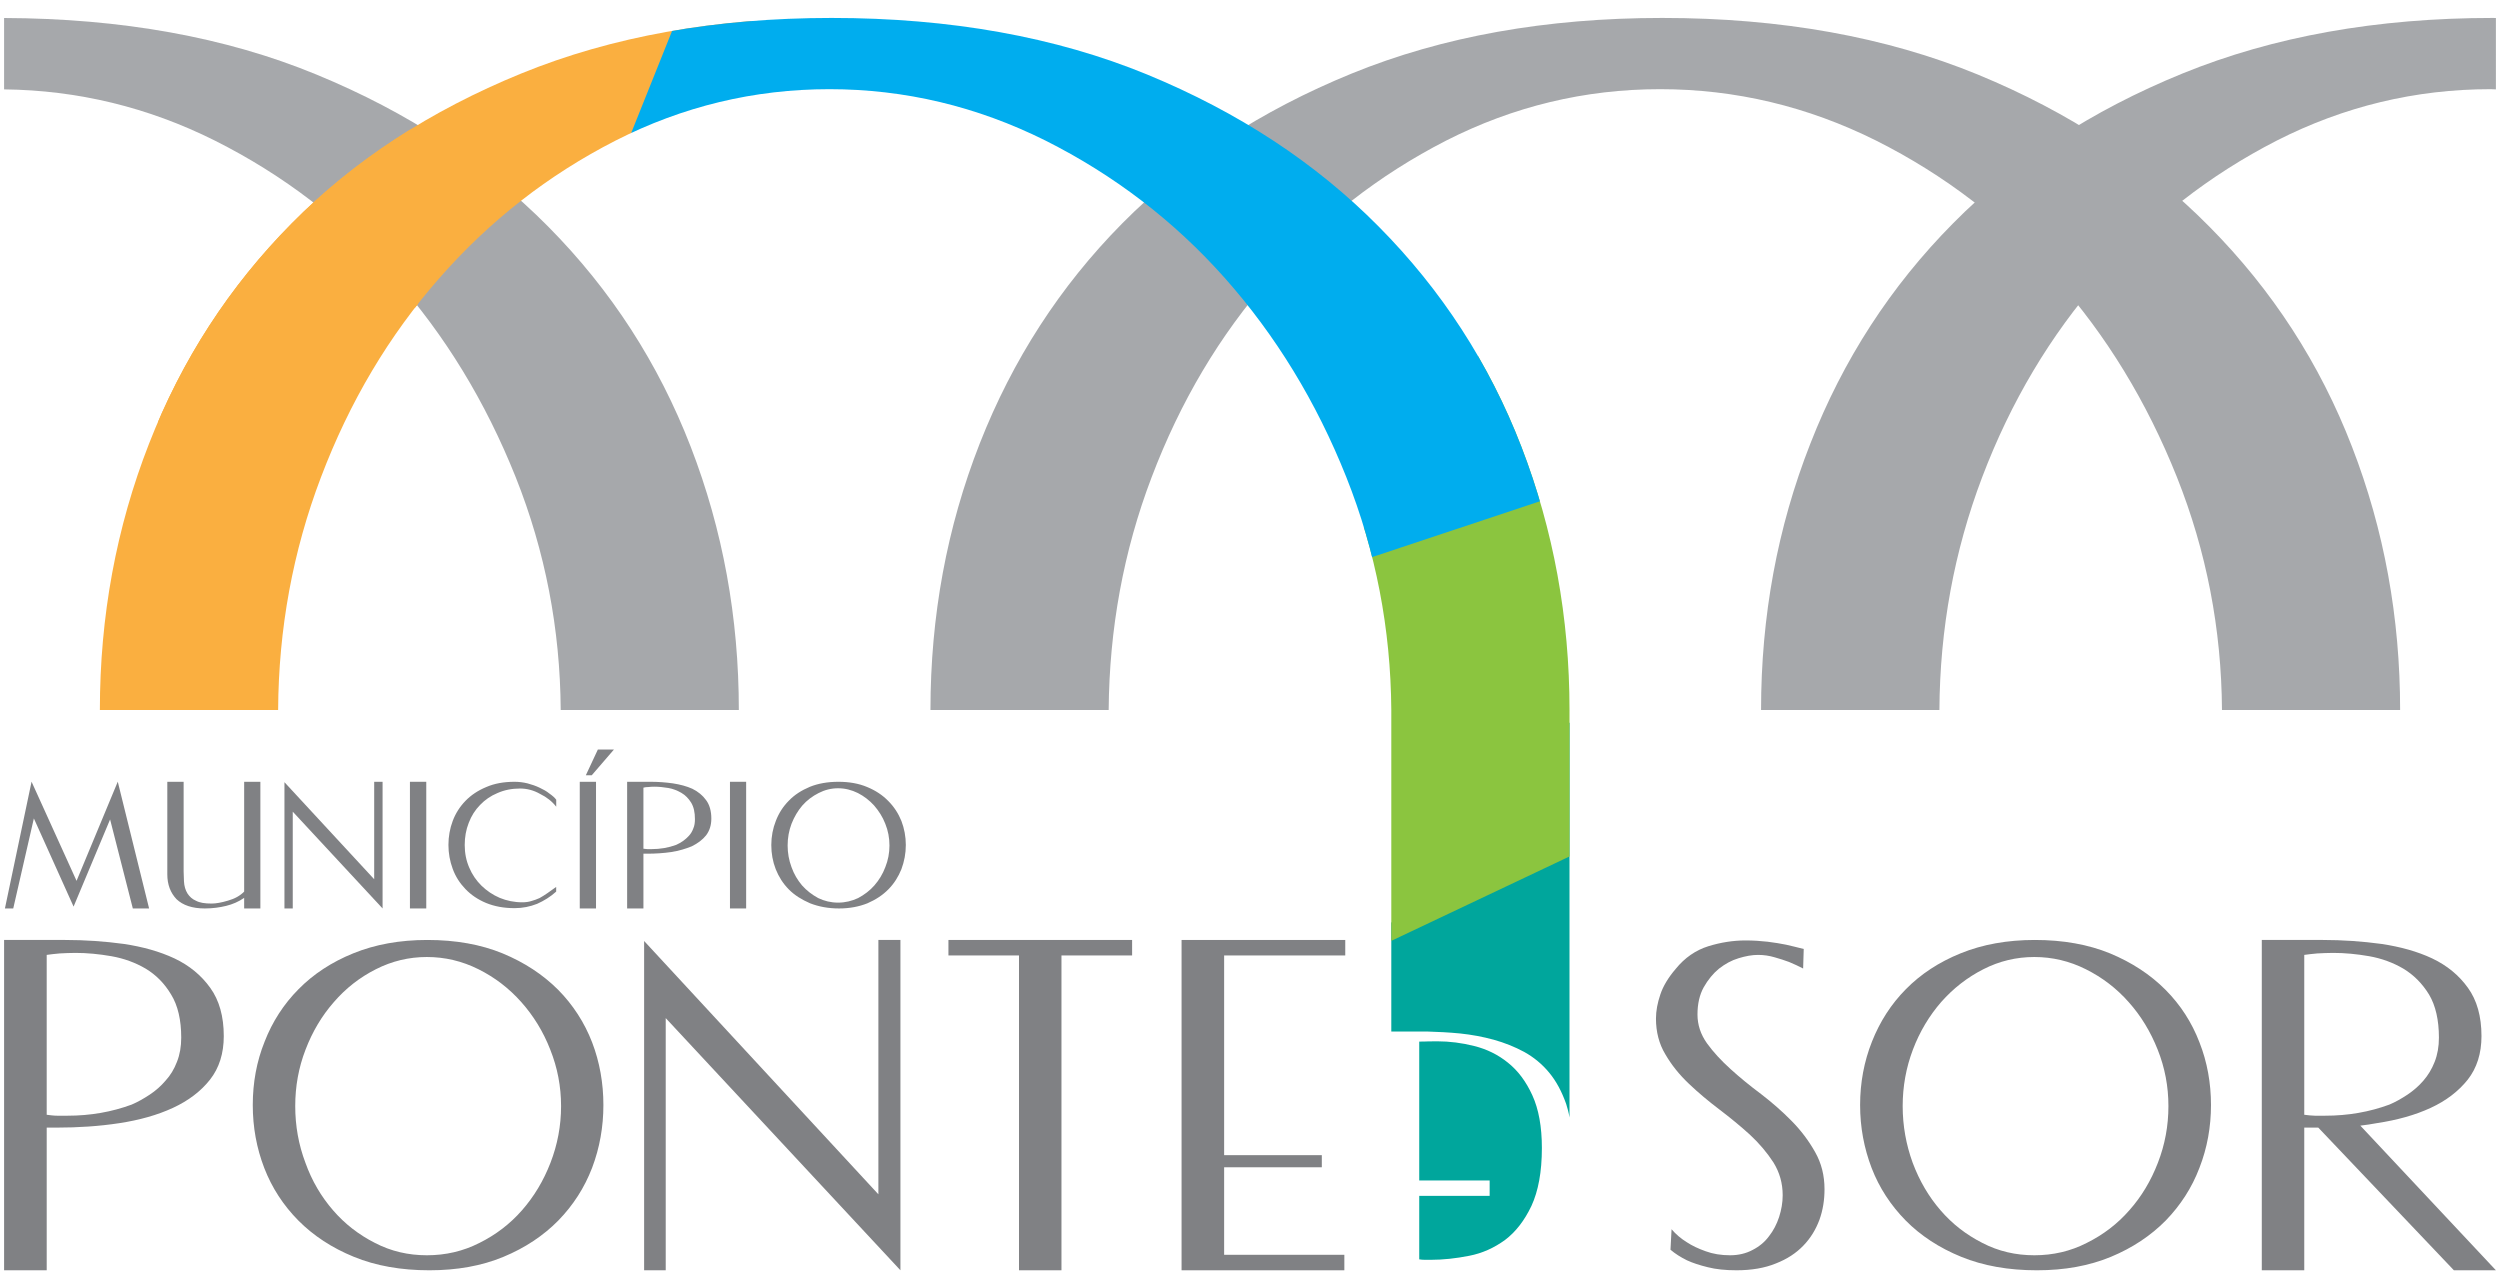
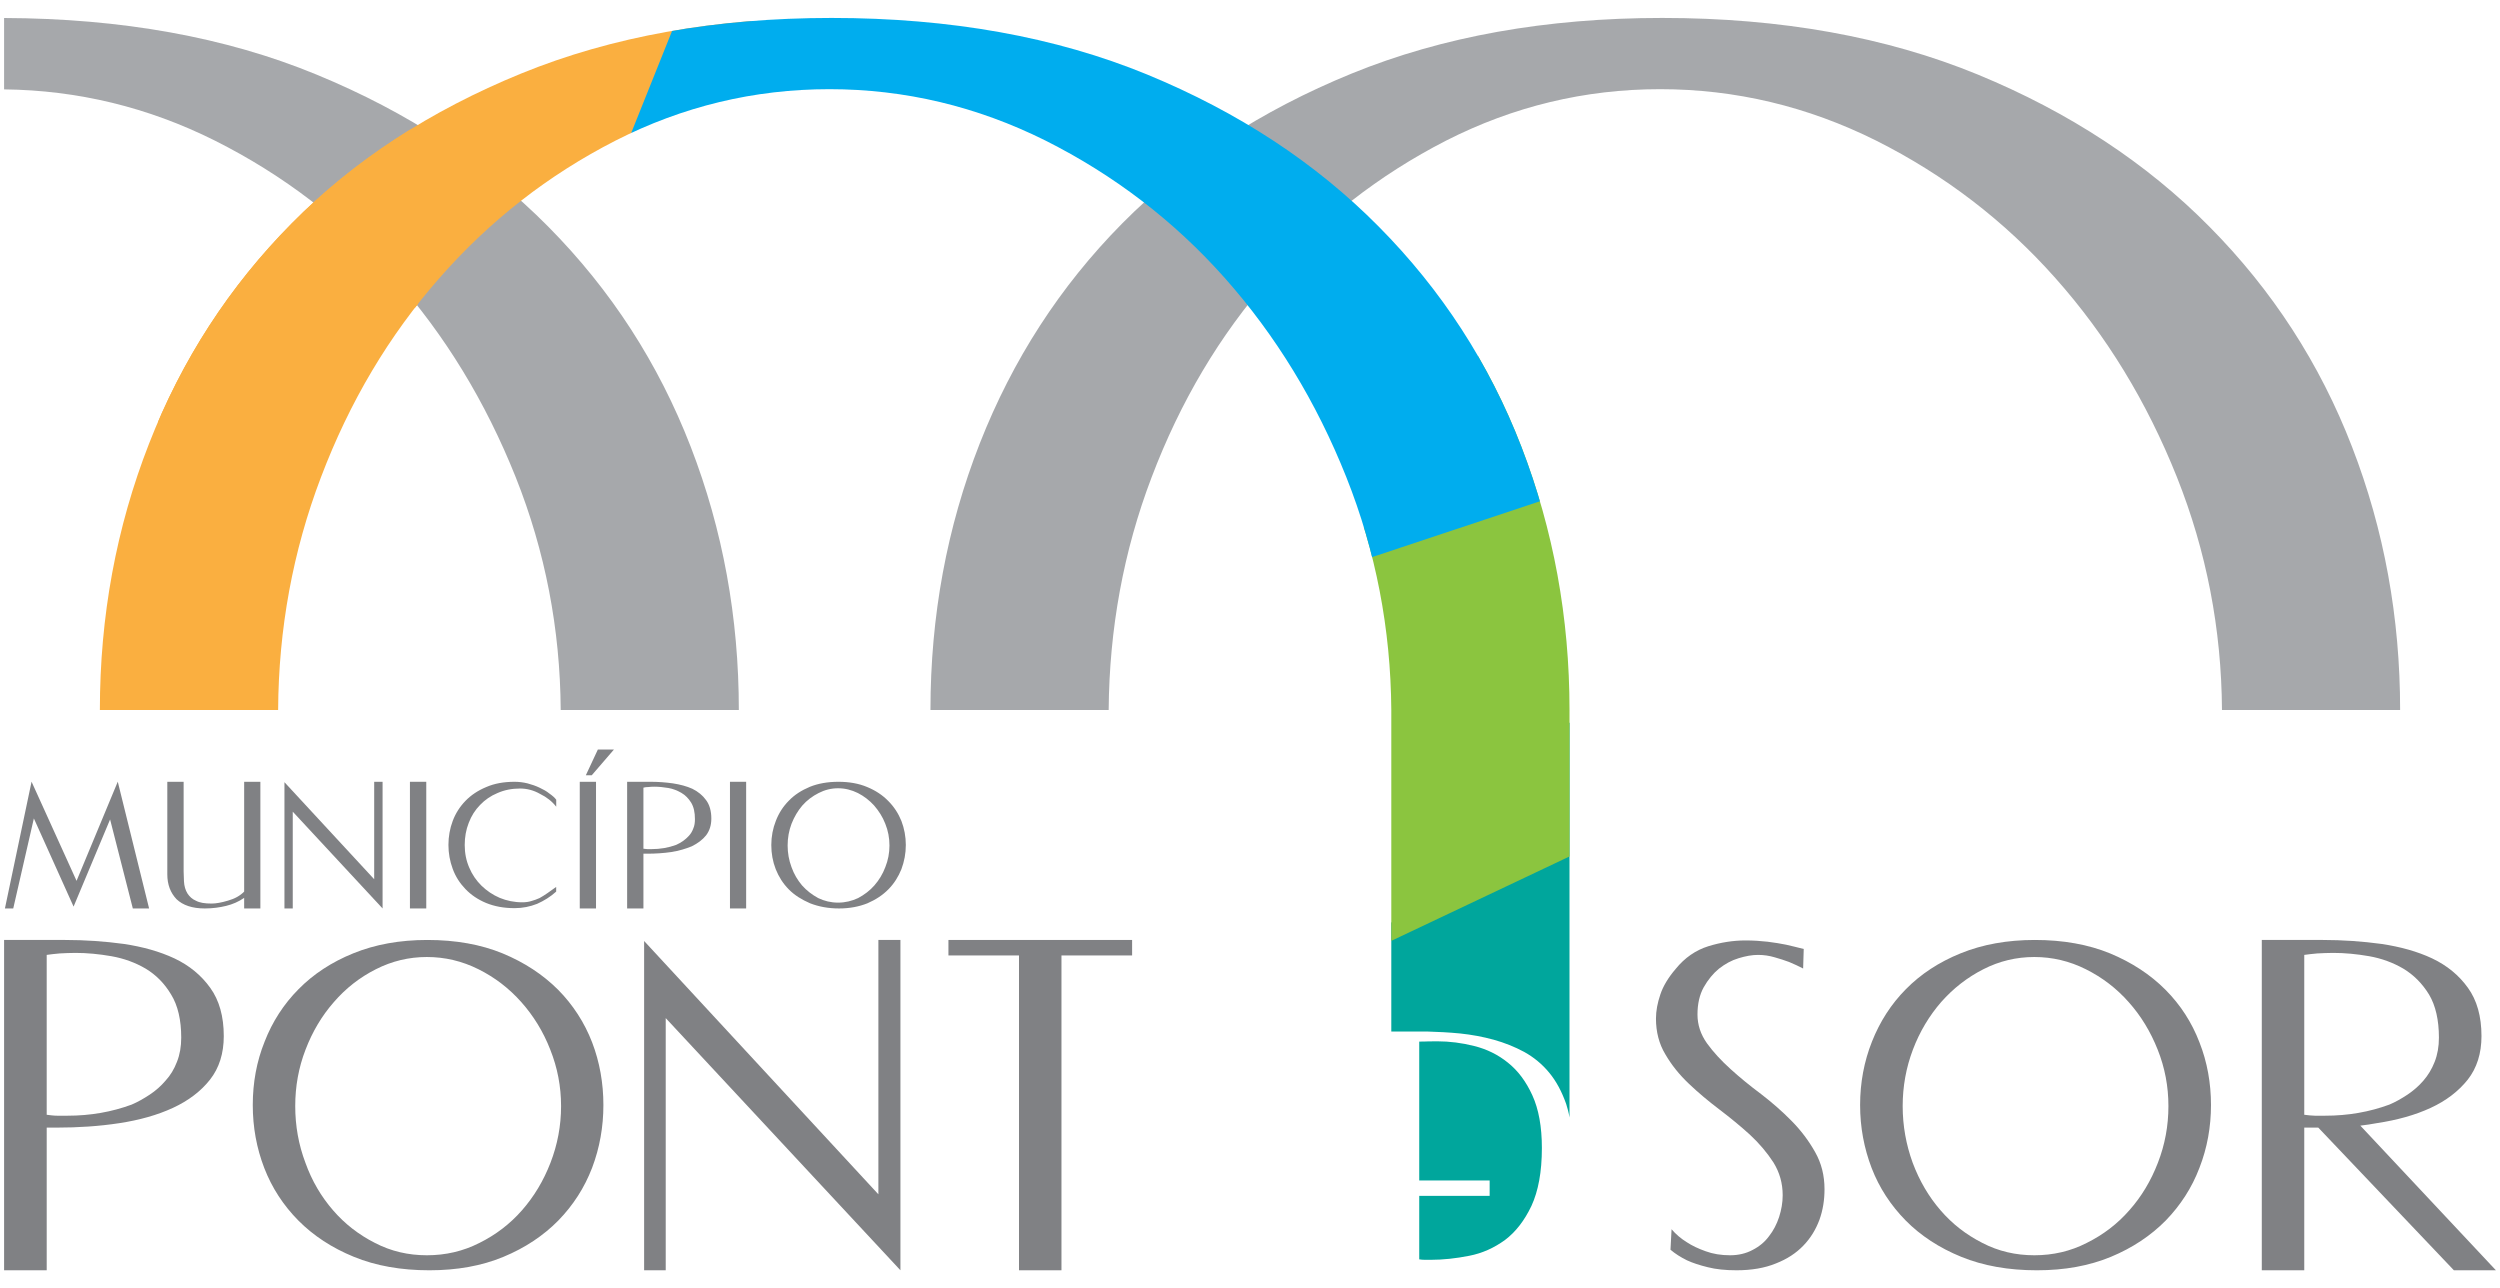
<svg xmlns="http://www.w3.org/2000/svg" xmlns:xlink="http://www.w3.org/1999/xlink" version="1.1" id="Layer_1" x="0px" y="0px" width="1106.287px" height="570.057px" viewBox="0 0 1106.287 570.057" enable-background="new 0 0 1106.287 570.057" xml:space="preserve">
  <g>
    <g>
      <path fill="#808184" d="M1.812,562.118v-146.17h27.039c8.831,0,17.467,0.607,25.931,1.754c8.396,1.256,15.841,3.338,22.416,6.406    c6.609,3.137,11.849,7.47,15.819,12.991c3.996,5.53,6.011,12.653,6.011,21.388c0,7.646-2.015,14.095-6.107,19.296    c-4.047,5.126-9.526,9.29-16.372,12.46c-6.857,3.178-14.777,5.403-23.718,6.77c-8.898,1.365-18.23,1.973-27.735,1.973H20.67    v63.133H1.812z M58.243,488.809c2.668-1.129,5.349-2.655,7.987-4.4c2.702-1.787,5.024-3.844,7.039-6.221    c2.171-2.369,3.798-5.067,5.037-8.304c1.277-3.187,1.889-6.787,1.889-10.715c0-7.79-1.476-14.214-4.473-19.077    c-2.929-4.907-6.659-8.684-11.263-11.457c-4.577-2.681-9.644-4.527-15.178-5.505c-5.501-0.961-10.82-1.458-15.854-1.458    c-2.474,0-4.901,0.126-7.03,0.235c-2.213,0.186-4.189,0.431-5.729,0.649v70.745c1.539,0.178,3.081,0.413,4.557,0.413    c1.509,0,3.081,0,4.688,0C40.005,493.715,49.4,492.064,58.243,488.809z" />
      <path fill="#808184" d="M189.107,415.948c12.607,0,23.677,1.99,33.354,5.96c9.656,4.005,17.796,9.375,24.497,16.06    c6.598,6.686,11.655,14.491,15.061,23.284c3.364,8.784,4.991,18.1,4.991,27.752c0,9.594-1.627,18.892-4.991,27.761    c-3.405,8.868-8.396,16.599-14.972,23.342c-6.575,6.686-14.681,12.09-24.241,16.052c-9.609,4.004-20.561,5.96-32.788,5.96    c-12.489,0-23.676-1.956-33.43-5.96c-9.712-3.962-17.914-9.366-24.553-16.052c-6.664-6.743-11.696-14.474-15.094-23.241    c-3.394-8.826-5.088-18.049-5.088-27.861c0-9.897,1.694-19.271,5.252-28.089c3.427-8.818,8.451-16.591,15.019-23.208    c6.55-6.644,14.622-11.971,24.249-15.866C165.997,417.938,176.867,415.948,189.107,415.948z M188.893,555.475    c8.287,0,16.025-1.779,23.284-5.472c7.237-3.6,13.518-8.388,18.812-14.433c5.307-6.053,9.526-13.041,12.607-21.024    c3.106-8.025,4.688-16.354,4.688-25.088c0-8.675-1.606-17.021-4.784-24.979c-3.11-8-7.452-15.006-12.835-21.059    c-5.403-6.078-11.697-10.899-18.955-14.524c-7.237-3.6-14.812-5.404-22.816-5.404c-7.966,0-15.452,1.805-22.55,5.404    c-7.17,3.625-13.332,8.446-18.584,14.524c-5.315,6.053-9.493,13.059-12.553,21.059c-3.081,7.958-4.561,16.304-4.561,24.979    c0,8.733,1.479,17.062,4.506,25.088c2.854,7.983,6.976,14.972,12.228,21.024c5.219,6.045,11.414,10.833,18.521,14.433    C173.007,553.696,180.645,555.475,188.893,555.475z" />
      <path fill="#808184" d="M398.453,415.948v146.17L294.594,450.529v111.589h-9.56V416.403l103.665,112.096V415.948H398.453z" />
      <path fill="#808184" d="M450.922,562.118V422.801h-31.225v-6.854h81.278v6.854h-31.259v139.316H450.922z" />
-       <path fill="#808184" d="M594.896,555.264v6.854H522.86v-146.17h72.436v6.854h-53.599v88.373h43.226v5.361h-43.226v38.729H594.896z    " />
    </g>
    <path fill="#808184" d="M797.914,428.584c-1.978-1.036-3.996-1.964-6.23-2.899c-1.909-0.726-4.08-1.408-6.377-2.065   c-2.365-0.7-4.818-1.062-7.359-1.062c-2.647,0-5.53,0.522-8.611,1.476c-3.115,0.927-5.969,2.521-8.649,4.603   c-2.639,2.167-4.873,4.906-6.761,8.228c-1.855,3.339-2.766,7.385-2.766,12.063c0,4.586,1.42,8.852,4.219,12.78   c2.82,3.887,6.285,7.638,10.463,11.414c4.055,3.676,8.548,7.36,13.454,11.01c4.847,3.735,9.374,7.672,13.518,11.903   c4.122,4.173,7.583,8.768,10.382,13.741c2.832,4.991,4.177,10.437,4.177,16.473c0,4.729-0.691,9.223-2.255,13.556   c-1.572,4.215-3.861,8.051-7.106,11.397c-3.179,3.321-7.204,5.969-12.165,7.899c-4.902,2.015-10.782,3.018-17.391,3.018   c-4.873,0-9.126-0.43-12.705-1.349c-3.68-0.894-6.697-1.889-9.243-3.061c-2.803-1.391-5.223-2.917-7.292-4.687l0.477-9.071   c1.875,2.217,4.164,4.165,6.815,5.792c2.2,1.458,4.966,2.781,8.266,3.953c3.179,1.181,6.824,1.779,10.815,1.779   c3.68,0,7.022-0.784,9.939-2.344c2.955-1.501,5.416-3.541,7.292-6.096c1.952-2.486,3.431-5.344,4.46-8.488   c1.02-3.212,1.584-6.356,1.584-9.636c0-5.345-1.387-10.142-4.092-14.517c-2.799-4.3-6.26-8.438-10.445-12.309   c-4.211-3.818-8.738-7.527-13.479-11.127c-4.784-3.634-9.341-7.419-13.519-11.415c-4.252-4.038-7.68-8.312-10.415-13.041   c-2.757-4.569-4.122-9.897-4.122-15.747c0-3.439,0.67-6.955,1.931-10.664c1.214-3.668,3.481-7.461,6.748-11.28   c4.06-5.016,8.94-8.354,14.495-10.091c5.472-1.694,11.002-2.562,16.452-2.562c3.448,0,6.659,0.22,9.741,0.564   c3.148,0.396,5.858,0.844,8.181,1.315c2.42,0.531,4.97,1.197,7.836,1.896L797.914,428.584z" />
    <path fill="#808184" d="M900.449,415.948c12.539,0,23.643,1.99,33.328,5.96c9.615,4.005,17.817,9.375,24.46,16.06   c6.66,6.686,11.692,14.491,15.057,23.284c3.464,8.784,5.1,18.1,5.1,27.752c0,9.594-1.636,18.892-5.1,27.761   c-3.364,8.868-8.396,16.599-14.931,23.342c-6.604,6.686-14.689,12.09-24.236,16.052c-9.69,4.004-20.506,5.96-32.768,5.96   c-12.544,0-23.676-1.956-33.484-5.96c-9.72-3.962-17.956-9.366-24.565-16.052c-6.63-6.743-11.696-14.474-15.081-23.241   c-3.363-8.826-5.101-18.049-5.101-27.861c0-9.897,1.758-19.271,5.252-28.089c3.494-8.818,8.464-16.591,15.026-23.208   c6.542-6.644,14.618-11.971,24.25-15.866C877.271,417.938,888.188,415.948,900.449,415.948z M900.229,555.475   c8.236,0,16.038-1.779,23.2-5.472c7.267-3.6,13.551-8.388,18.833-14.433c5.382-6.053,9.56-13.041,12.641-21.024   c3.115-8.025,4.657-16.354,4.657-25.088c0-8.675-1.576-17.021-4.754-24.979c-3.17-8-7.444-15.006-12.856-21.059   c-5.37-6.078-11.696-10.899-18.955-14.524c-7.174-3.6-14.845-5.404-22.766-5.404c-7.983,0-15.503,1.805-22.546,5.404   c-7.141,3.625-13.303,8.446-18.686,14.524c-5.252,6.053-9.483,13.059-12.51,21.059c-3.014,7.958-4.523,16.304-4.523,24.979   c0,8.733,1.51,17.062,4.426,25.088c2.997,7.983,7.077,14.972,12.325,21.024c5.188,6.045,11.394,10.833,18.491,14.433   C884.28,553.696,891.964,555.475,900.229,555.475z" />
    <path fill="#808184" d="M1000.877,562.118v-146.17h27.039c8.831,0,17.413,0.607,25.91,1.754c8.389,1.256,15.908,3.338,22.438,6.406   c6.608,3.137,11.86,7.47,15.818,12.991c3.996,5.53,6.011,12.653,6.011,21.388c0,7.646-2.015,14.095-6.095,19.296   c-4.102,5.126-9.505,9.29-16.363,12.46c-6.845,3.178-14.799,5.403-23.861,6.77c-2.352,0.413-4.805,0.834-7.292,1.096l59.993,64.01   h-18.588l-60.01-63.133h-6.209v63.133H1000.877z M1057.309,488.809c2.701-1.129,5.369-2.655,8.017-4.4   c2.647-1.787,5.037-3.844,7.077-6.221c2.04-2.369,3.709-5.067,4.97-8.304c1.256-3.187,1.888-6.787,1.888-10.715   c0-7.79-1.475-14.214-4.375-19.077c-3.014-4.907-6.79-8.684-11.381-11.457c-4.59-2.681-9.614-4.527-15.123-5.505   c-5.535-0.961-10.808-1.458-15.887-1.458c-2.508,0-4.797,0.126-7.073,0.235c-2.226,0.186-4.113,0.431-5.753,0.649v70.745   c1.64,0.178,3.279,0.413,4.666,0.413h4.623C1039.049,493.715,1048.478,492.064,1057.309,488.809z" />
    <g>
      <path fill="#808184" d="M65.978,402.004h-7.203l-10.058-39.394l-16.156,38.576l-17.576-39.023l-9.126,39.841h-3.68l11.785-56.094    l19.912,43.879l18.238-43.879L65.978,402.004z" />
      <path fill="#808184" d="M74.033,345.953h7.225v39.697c0,0.852,0.062,2.251,0.151,4.358c0.109,2.082,0.628,3.845,1.518,5.319    c0.914,1.417,2.128,2.571,3.798,3.271c1.673,0.894,3.907,1.239,6.925,1.239c1.885,0,4.308-0.413,7.225-1.29    c2.997-0.843,5.35-2.142,7.17-4.004v-48.592h7.174v56.052h-7.174v-4.687c-2.449,1.72-5.15,2.849-7.949,3.54    s-5.969,1.146-9.463,1.146c-5.577,0-9.69-1.407-12.523-4.105c-2.668-2.824-4.075-6.44-4.075-11.035V345.953z" />
      <path fill="#808184" d="M169.297,345.953v56.052l-39.748-42.833v42.833h-3.675v-55.875l39.71,42.943v-43.12H169.297z" />
      <path fill="#808184" d="M181.402,402.004v-56.052h7.229v56.052H181.402z" />
      <path fill="#808184" d="M231.077,399.282c1.454,0,2.833-0.16,4.089-0.573c1.163-0.32,2.419-0.759,3.591-1.298    c1.151-0.666,2.39-1.392,3.536-2.218c1.206-0.885,2.5-1.778,3.823-2.723v2.074c-2.562,2.317-5.382,4.055-8.442,5.42    c-3.136,1.223-6.382,1.905-9.927,1.905c-4.852,0-8.932-0.784-12.641-2.293c-3.583-1.492-6.664-3.558-9.146-6.162    c-2.487-2.588-4.376-5.514-5.632-8.937c-1.26-3.414-1.889-6.929-1.889-10.597c0-3.642,0.629-7.258,1.889-10.588    c1.256-3.355,3.145-6.314,5.632-8.885c2.482-2.571,5.563-4.611,9.21-6.129c3.646-1.585,7.789-2.327,12.577-2.327    c1.939,0,3.827,0.253,5.694,0.7c1.889,0.497,3.646,1.112,5.315,1.905c1.632,0.759,3.073,1.551,4.3,2.554    c1.353,0.936,2.364,1.821,3.081,2.766v3.102c-1.825-2.343-4.245-4.248-7.161-5.665c-2.799-1.602-5.796-2.386-8.844-2.386    c-3.646,0-6.976,0.666-9.994,2.007c-3.018,1.248-5.563,3.026-7.68,5.243c-2.226,2.268-3.865,4.856-5.024,7.916    c-1.227,3.077-1.791,6.407-1.791,9.812c0,3.625,0.653,6.946,2.019,10.065c1.281,3.044,3.103,5.69,5.404,7.958    c2.301,2.226,4.97,4.056,8.072,5.388C224.198,398.582,227.562,399.282,231.077,399.282z" />
      <path fill="#808184" d="M256.553,402.004v-56.052h7.195v56.052H256.553z M259.242,343.061l5.319-11.381h7.115l-9.817,11.381    H259.242z" />
      <path fill="#808184" d="M277.515,402.004v-56.052h10.353c3.384,0,6.727,0.253,9.896,0.7c3.212,0.497,6.095,1.256,8.615,2.394    c2.546,1.273,4.557,2.9,6.096,5.05c1.542,2.082,2.301,4.848,2.301,8.135c0,2.993-0.813,5.412-2.322,7.419    c-1.605,1.998-3.709,3.541-6.293,4.839c-2.639,1.088-5.687,2.015-9.113,2.555c-3.363,0.488-6.946,0.733-10.697,0.733h-1.627    v24.228H277.515z M299.184,373.881c0.944-0.43,2.07-1.02,3.014-1.686c1.012-0.717,1.923-1.526,2.702-2.395    c0.826-0.894,1.454-1.973,1.889-3.178c0.544-1.206,0.729-2.613,0.729-4.131c0-3.01-0.511-5.378-1.674-7.317    c-1.125-1.796-2.55-3.312-4.371-4.35c-1.724-0.986-3.646-1.779-5.749-2.133c-2.138-0.346-4.122-0.565-6.1-0.565    c-0.978,0-1.854,0.043-2.735,0.152c-0.822,0-1.538,0.084-2.166,0.278v27.019c0.628,0.024,1.256,0.177,1.753,0.177    c0.565,0,1.172,0,1.804,0C292.162,375.753,295.787,375.121,299.184,373.881z" />
      <path fill="#808184" d="M323.021,402.004v-56.052h7.161v56.052H323.021z" />
      <path fill="#808184" d="M371,345.953c4.742,0,9.016,0.742,12.759,2.327c3.681,1.518,6.761,3.558,9.277,6.129    c2.571,2.57,4.493,5.529,5.851,8.885c1.277,3.33,1.952,6.946,1.952,10.613c0,3.777-0.675,7.267-1.952,10.724    c-1.357,3.363-3.232,6.356-5.754,8.902c-2.545,2.596-5.631,4.594-9.285,6.188c-3.667,1.467-7.857,2.284-12.544,2.284    c-4.839,0-9.05-0.817-12.822-2.284c-3.68-1.594-6.925-3.592-9.463-6.188c-2.517-2.546-4.404-5.539-5.749-8.902    c-1.324-3.397-1.956-6.946-1.956-10.724c0-3.718,0.695-7.359,2.019-10.681c1.312-3.405,3.233-6.398,5.771-8.936    c2.453-2.563,5.602-4.578,9.289-6.12C362.061,346.695,366.279,345.953,371,345.953z M370.869,399.425    c3.148,0,6.1-0.717,8.864-2.015c2.77-1.476,5.188-3.313,7.195-5.598c2.049-2.336,3.688-5.017,4.852-8.118    c1.227-3.061,1.821-6.272,1.821-9.526c0-3.389-0.595-6.559-1.855-9.661c-1.158-3.01-2.865-5.665-4.936-8.059    c-2.053-2.26-4.438-4.114-7.174-5.514c-2.799-1.374-5.686-2.116-8.768-2.116c-3.081,0-5.943,0.742-8.615,2.116    c-2.766,1.399-5.219,3.254-7.203,5.514c-2.041,2.394-3.579,5.049-4.776,8.059c-1.171,3.103-1.732,6.272-1.732,9.661    c0,3.254,0.562,6.466,1.703,9.526c1.096,3.102,2.702,5.782,4.675,8.118c2.019,2.284,4.451,4.122,7.141,5.598    C364.74,398.708,367.691,399.425,370.869,399.425z" />
    </g>
    <path fill="#A6A8AB" d="M509.625,211.164c12.67-33.408,30.087-62.787,52.406-88.153c22.264-25.392,48.236-45.599,77.944-60.815   c29.72-15.098,61.262-22.735,94.649-22.735c33.383,0,65.262,7.638,95.555,22.735c30.294,15.217,56.747,35.424,79.314,60.815   c22.58,25.366,40.507,54.745,53.84,88.153c13.045,32.76,19.705,67.163,19.924,103.024h78.834c0-40.877-7.052-79.698-21.285-116.471   c-14.214-36.822-35.285-69.337-63.104-97.409c-27.824-28.165-62.042-50.64-102.502-67.323   C834.609,16.327,788.105,7.939,735.535,7.939c-51.353,0-97.119,8.186-137.344,24.582c-40.207,16.422-74.041,38.518-101.587,66.337   c-27.516,27.819-48.515,60.359-63.062,97.41c-14.542,37.109-21.8,76.427-21.8,117.92h78.859   C490.885,278.327,497.145,243.923,509.625,211.164z" />
-     <path fill="#A6A8AB" d="M1104.475,7.964c-0.435,0-0.89-0.025-1.391-0.025c-51.311,0-97.052,8.186-137.297,24.582   c-40.275,16.422-74.084,38.518-101.559,66.337c-27.549,27.819-48.649,60.359-63.104,97.41   c-14.592,37.109-21.829,76.427-21.829,117.92h78.923c0.193-35.861,6.508-70.265,18.921-103.024   c12.675-33.408,30.188-62.787,52.486-88.153c22.229-25.392,48.203-45.599,77.911-60.815c29.707-15.098,61.253-22.735,94.636-22.735   c0.784,0,1.543,0.093,2.302,0.093V7.964z" />
    <path fill="#A6A8AB" d="M305.662,197.717c-14.246-36.822-35.242-69.337-63.04-97.409c-27.865-28.165-62.062-50.64-102.599-67.323   C99.875,16.428,53.783,8.159,1.812,7.964v31.588c32.506,0.362,63.668,7.865,93.224,22.643   c30.336,15.217,56.747,35.424,79.383,60.815c22.546,25.366,40.435,54.745,53.792,88.153c13.054,32.76,19.685,67.163,19.912,103.024   h78.825C326.948,273.311,319.876,234.49,305.662,197.717z" />
    <g>
      <defs>
        <path id="SVGID_1_" d="M650.134,555.71c-5.838,1.155-11.503,1.779-17.037,1.779c-0.843,0-1.758,0-2.546,0     c-0.881,0-1.771-0.085-2.521-0.211v-28.098h31.161v-6.82H628.03v-61.446c1.323,0,2.681,0,3.962-0.076     c1.323,0,2.55-0.042,4.025-0.042c5.412,0,10.883,0.691,16.35,2.082c5.501,1.365,10.538,3.819,14.909,7.368     c4.426,3.532,8.009,8.286,10.808,14.44c2.799,6.12,4.219,13.91,4.219,23.326c0,10.613-1.605,19.077-4.619,25.619     c-3.082,6.491-6.98,11.516-11.668,15.056C661.202,552.196,655.95,554.581,650.134,555.71z M615.672,456.455h6.229h9.438     c4.81,0.151,9.767,0.371,14.778,0.868c5.121,0.54,10.049,1.45,14.866,2.766c4.775,1.34,9.312,3.136,13.518,5.412     c4.189,2.326,7.899,5.361,11.006,9.121c3.178,3.818,5.631,8.464,7.549,13.893c0.599,1.854,1.13,3.87,1.476,5.985V314.188     c0-40.877-7.107-79.698-21.286-116.471c-14.214-36.822-35.276-69.337-63.104-97.409c-27.854-28.165-62.033-50.64-102.493-67.323     C467.146,16.327,420.523,7.939,367.986,7.939c-51.39,0-97.132,8.186-137.322,24.582c-40.212,16.422-74.104,38.518-101.578,66.337     c-27.55,27.819-48.654,60.359-63.108,97.41c-14.524,37.109-21.783,76.427-21.783,117.92h78.881     c0.193-35.861,6.508-70.265,18.963-103.024c12.675-33.408,30.143-62.787,52.439-88.153     c22.265-25.392,48.166-45.599,77.949-60.815c29.674-15.098,61.216-22.735,94.582-22.735c33.417,0,65.329,7.638,95.61,22.735     c30.271,15.217,56.78,35.424,79.36,60.815c22.5,25.366,40.49,54.745,53.793,88.153c13.041,32.76,19.65,67.163,19.899,103.024     V456.455z" />
      </defs>
      <clipPath id="SVGID_2_">
        <use xlink:href="#SVGID_1_" overflow="visible" />
      </clipPath>
      <g clip-path="url(#SVGID_2_)">
        <polygon fill="#FAAF40" points="460.351,-108.776 279.34,58.798 320.125,302.319 -159.334,373.907 2.179,-45.28    " />
        <polygon fill="#00A69C" points="447.364,597.533 699.438,314.188 877.717,655.532    " />
        <polygon fill="#8BC53F" points="419.697,509.151 732.791,39.459 720.096,366.885    " />
        <polygon fill="#FAAF40" points="166.975,-272.269 -163.869,291.098 185.049,135.461    " />
        <polygon fill="#00ADEE" points="198.439,331.68 294.181,350.598 791.6,185.199 405.745,-256.8 246.138,141.666    " />
      </g>
    </g>
  </g>
</svg>